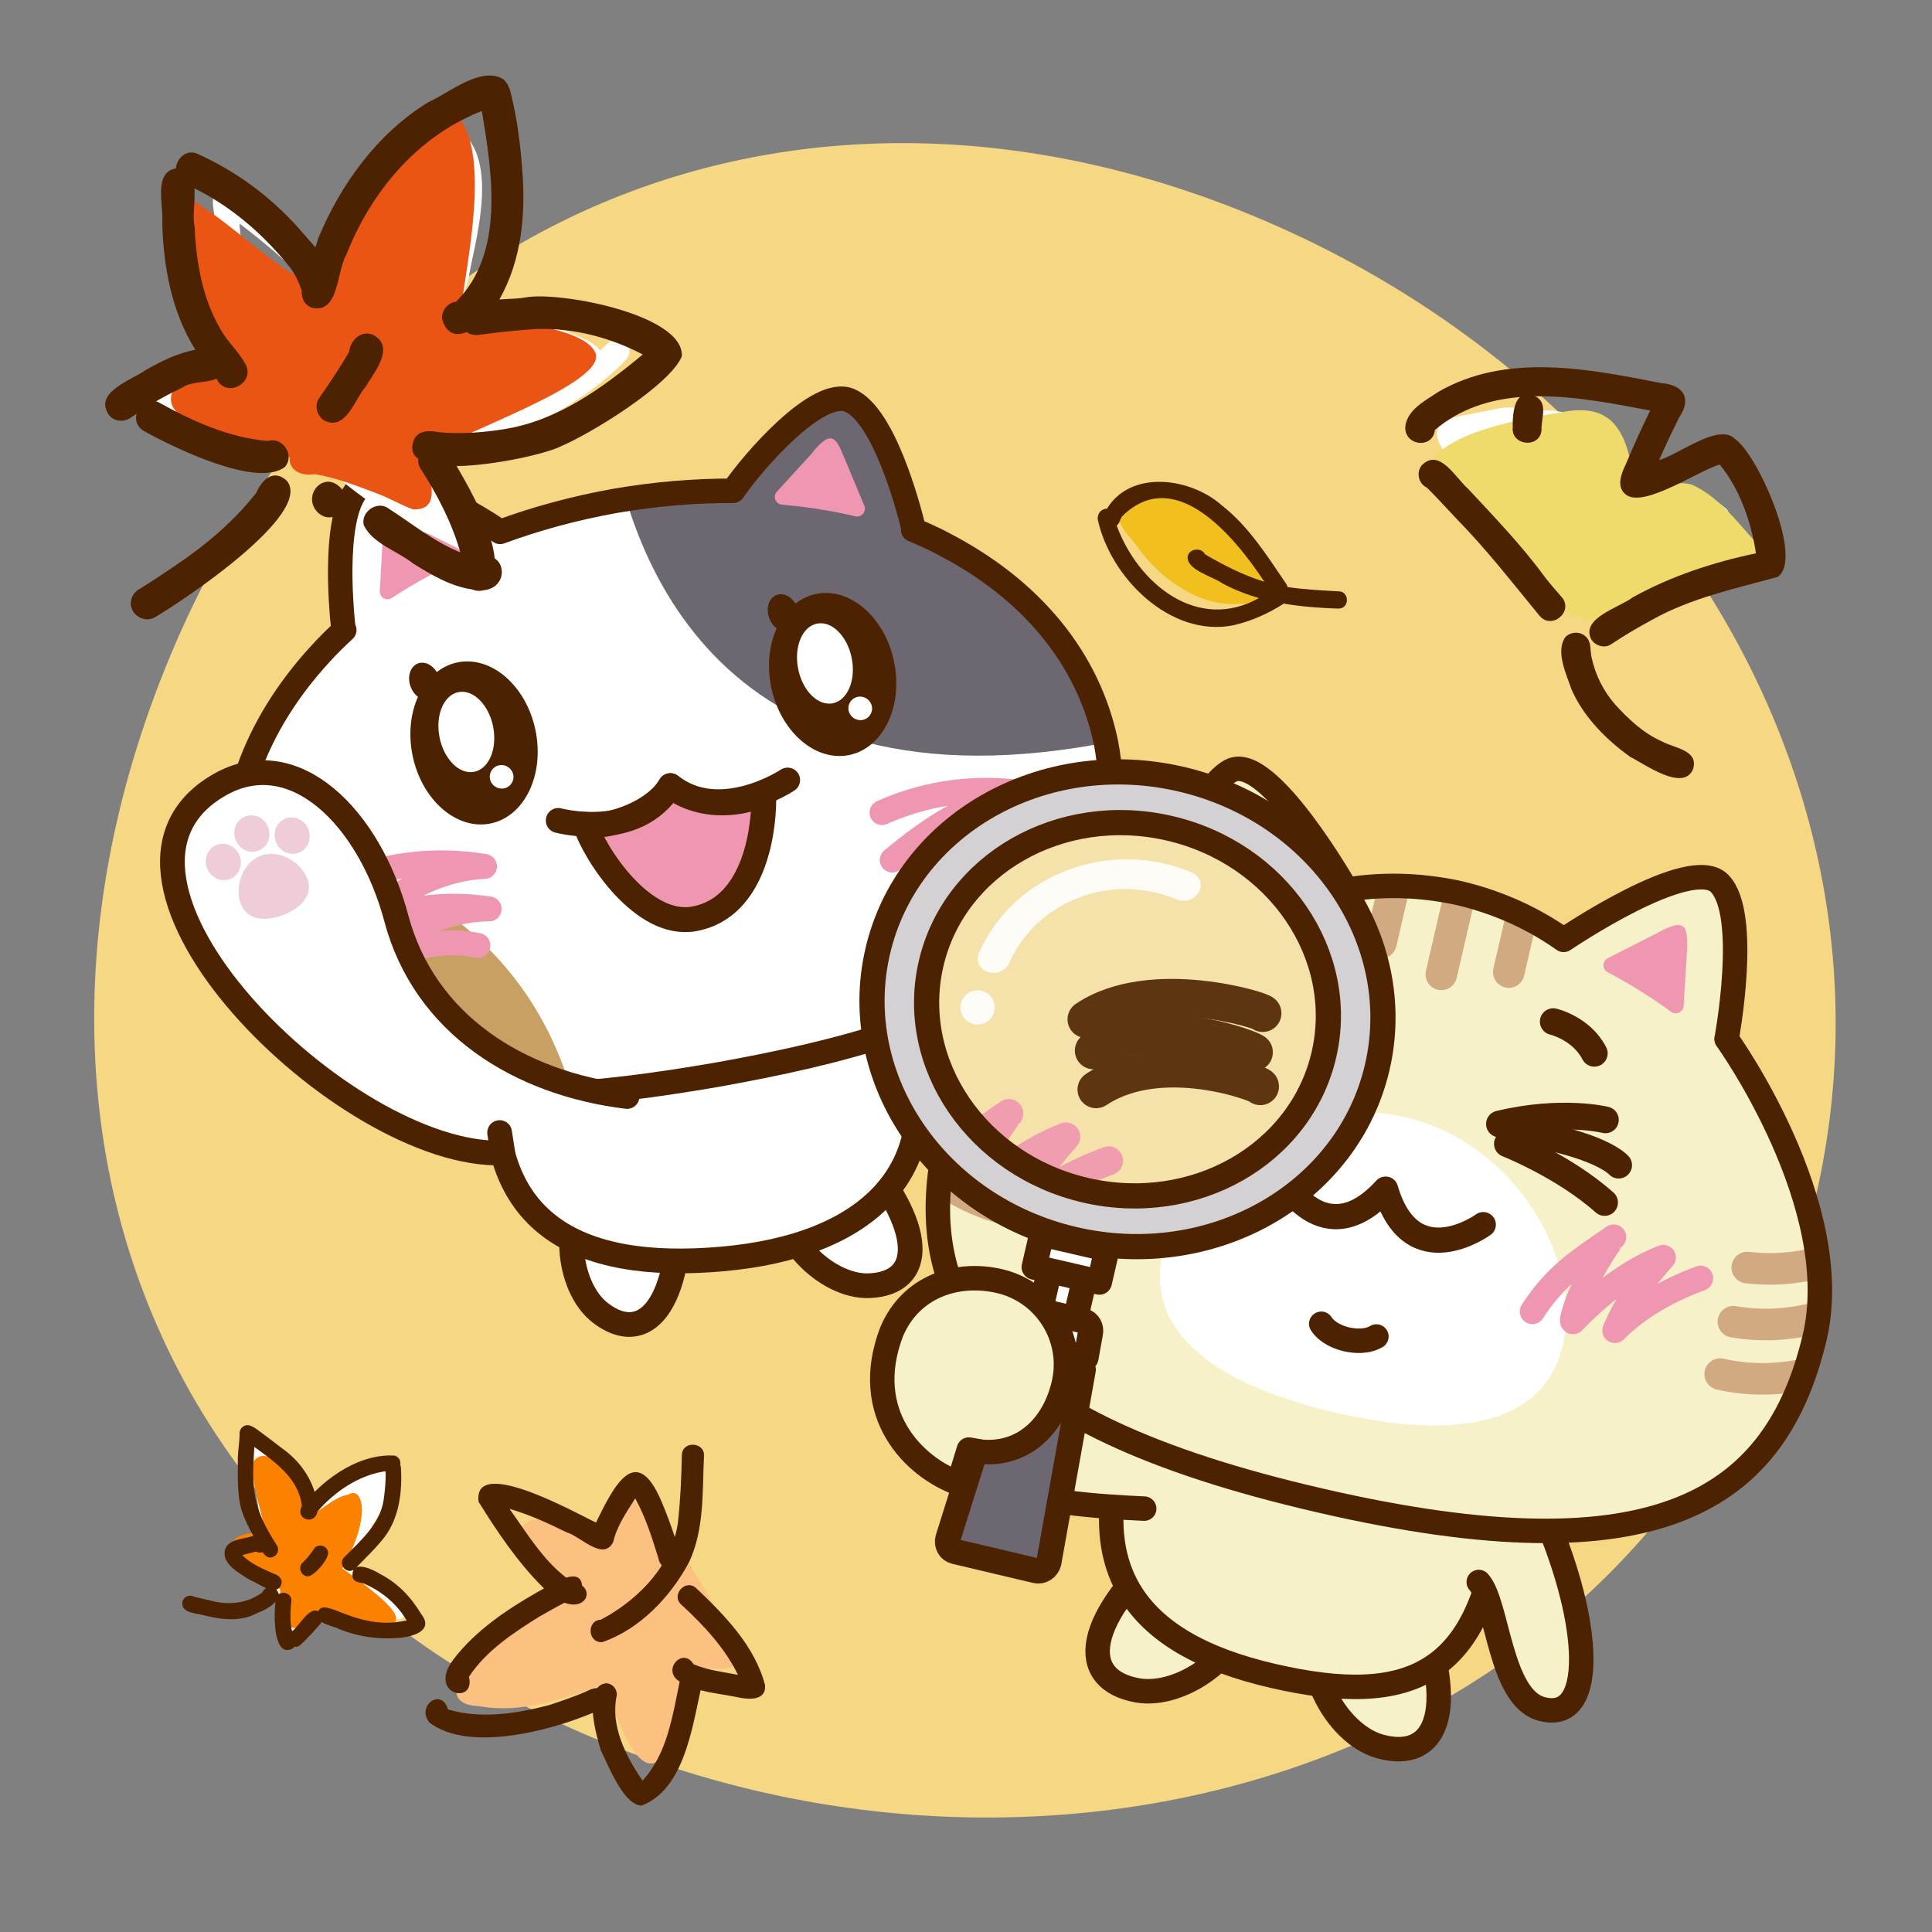
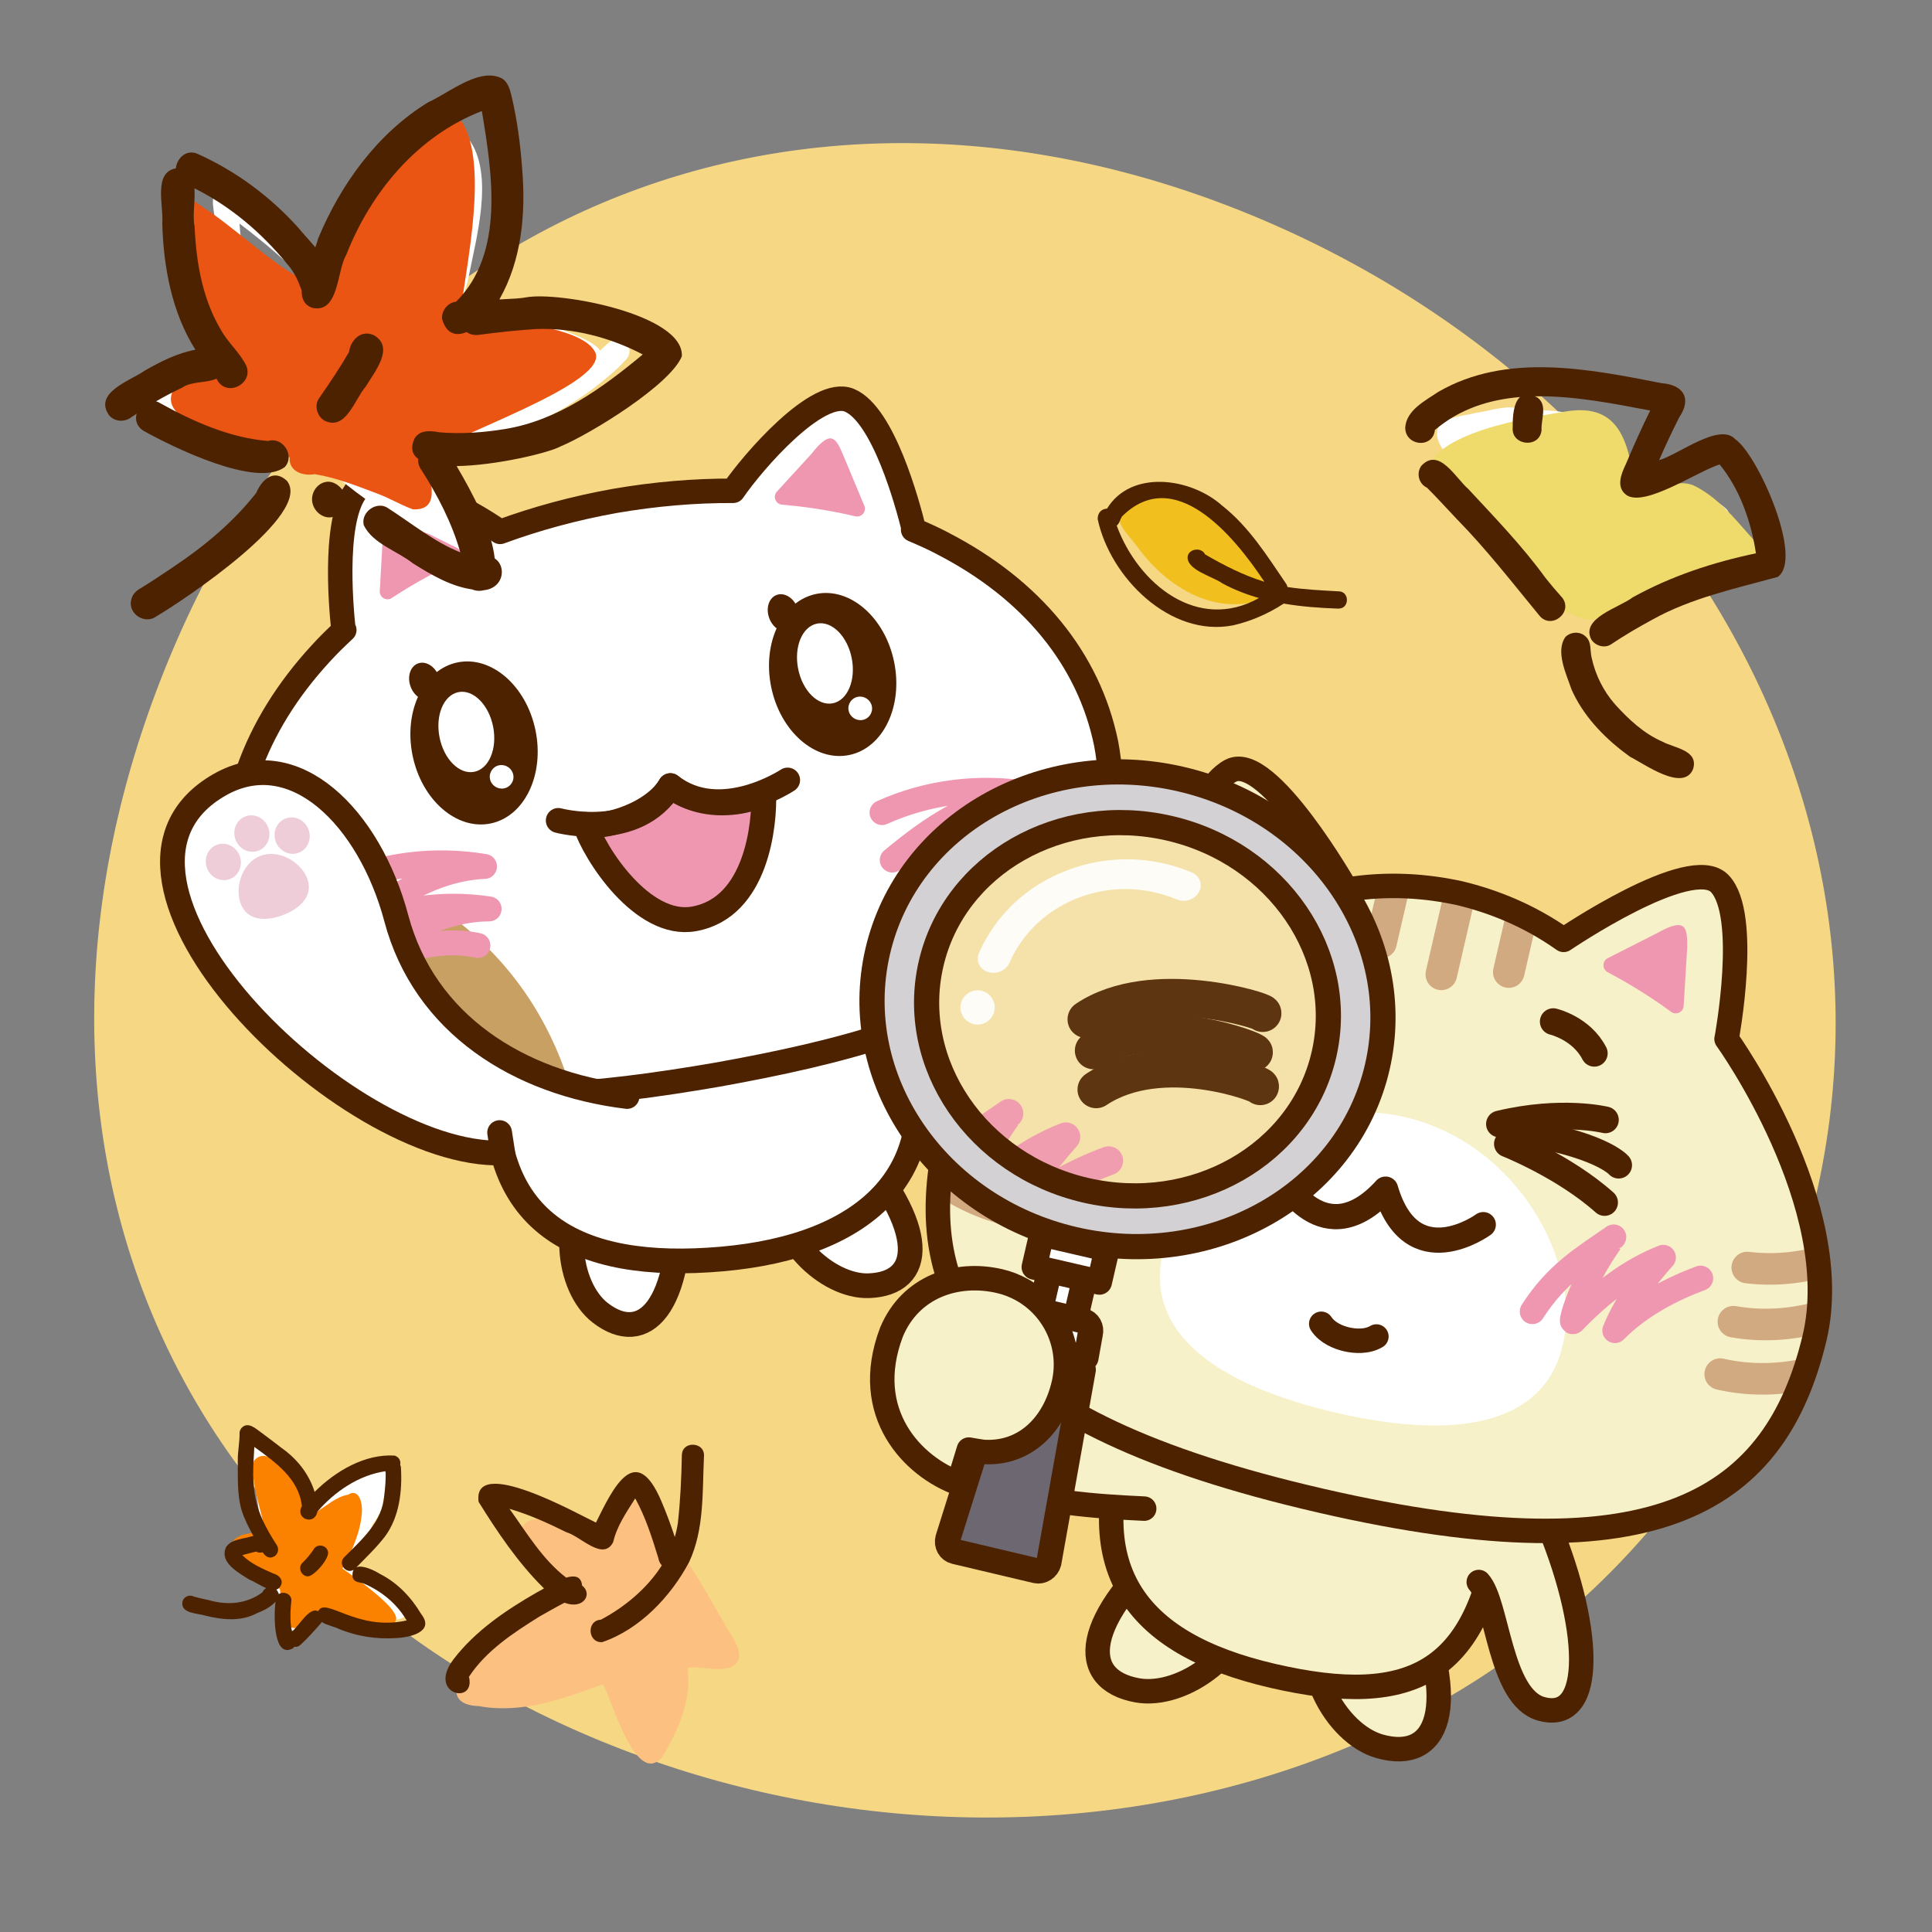
<svg xmlns="http://www.w3.org/2000/svg" id="layout" width="372" height="372" viewBox="0 0 372 372">
  <rect x="0" y="0" width="372" height="372" fill="#808080" stroke="none" />
  <defs>
    <style>
      .cls-1, .cls-2, .cls-3, .cls-4, .cls-5, .cls-6, .cls-7, .cls-8, .cls-9, .cls-10, .cls-11 {
        fill: none;
      }

      .cls-2 {
        stroke: #d2aa82;
        stroke-width: 6.08px;
      }

      .cls-2, .cls-12, .cls-4, .cls-5, .cls-6, .cls-7, .cls-8, .cls-9, .cls-10, .cls-13, .cls-14, .cls-15, .cls-16, .cls-17, .cls-11, .cls-18 {
        stroke-linecap: round;
        stroke-linejoin: round;
      }

      .cls-19, .cls-13 {
        fill: #f7f1c9;
      }

      .cls-20, .cls-15 {
        fill: #6c6771;
      }

      .cls-21, .cls-22 {
        fill: #f5e1aa;
      }

      .cls-3, .cls-12, .cls-4, .cls-5, .cls-8, .cls-9, .cls-10, .cls-13, .cls-14, .cls-15, .cls-22, .cls-16, .cls-17, .cls-18 {
        stroke: #4d2200;
      }

      .cls-3, .cls-12, .cls-6, .cls-9, .cls-15, .cls-22, .cls-16 {
        stroke-width: 4.85px;
      }

      .cls-3, .cls-22 {
        stroke-miterlimit: 10;
      }

      .cls-12 {
        fill: #d3d1d4;
      }

      .cls-4, .cls-14, .cls-11 {
        stroke-width: 4.8px;
      }

      .cls-5, .cls-13, .cls-18 {
        stroke-width: 4.71px;
      }

      .cls-23 {
        fill: #c8a063;
      }

      .cls-24 {
        clip-path: url(#clippath-1);
      }

      .cls-25 {
        clip-path: url(#clippath-2);
      }

      .cls-26 {
        fill: #fa8200;
      }

      .cls-27, .cls-16, .cls-17, .cls-18 {
        fill: #fff;
      }

      .cls-6, .cls-7 {
        stroke: #ef96b0;
      }

      .cls-7 {
        stroke-width: 5.56px;
      }

      .cls-28, .cls-14 {
        fill: #ef97b1;
      }

      .cls-8 {
        stroke-width: 5.14px;
      }

      .cls-10 {
        stroke-width: 7.18px;
      }

      .cls-29 {
        opacity: .9;
      }

      .cls-30 {
        fill: #fcc080;
      }

      .cls-31 {
        fill: #f6d784;
      }

      .cls-32 {
        fill: #f1c01e;
      }

      .cls-33 {
        fill: #eecdd9;
      }

      .cls-17 {
        stroke-width: 4.76px;
      }

      .cls-34 {
        fill: #eedb6c;
      }

      .cls-11 {
        stroke: #ef97b1;
      }

      .cls-35 {
        fill: #4d2200;
      }

      .cls-36 {
        fill: #ea5514;
      }

      .cls-37 {
        clip-path: url(#clippath);
      }
    </style>
    <clipPath id="clippath">
      <path class="cls-18" d="M181.61,104.68c-1.86-.98-3.8-1.86-5.79-2.69l.15-.03c-1.25-5.11-5.89-22.11-12.39-24.88-6.1-2.6-18.57,11.78-22.42,17.42-7.38-.03-15.02.61-22.79,1.95-7.76,1.4-15.16,3.41-22.08,5.96-5.54-3.98-22.18-13.23-27.02-8.7-5.16,4.82-3.7,22.39-3.13,27.62l.15-.03c-1.58,1.46-3.11,2.96-4.52,4.51-12.94,14.05-18.78,30.4-16.32,46.93,2.68,16.49,13.6,28.98,30.23,34.65,16.52,5.75,38.98,3.58,62.58-.49,23.57-4.24,44.61-9.75,58.17-20.8,13.69-11.02,19.67-26.49,16.56-42.9-3.34-16.37-14.41-29.74-31.38-38.51Z" />
    </clipPath>
    <clipPath id="clippath-1">
      <path class="cls-13" d="M332.45,200.07s4.47-23.93-1.33-29.95c-5.57-5.78-30.05,10.85-30.05,10.85-6.64-4.71-13.59-7.44-19.95-8.97-6.39-1.41-13.83-2.01-21.86-.69,0,0-15.12-26.6-22.25-22.93-7.13,3.68-14.32,26.33-14.32,26.33,0,0-34.86,18.73-40.51,44.48-6.74,30.71,6.14,54.52,71.82,69.68l.25.06c65.68,15.16,87.69-.59,95.1-31.15,6.21-25.63-16.91-57.74-16.91-57.74Z" />
    </clipPath>
    <clipPath id="clippath-2">
      <ellipse class="cls-22" cx="217.09" cy="194.33" rx="35.77" ry="38.82" transform="translate(-21.09 362.14) rotate(-77)" />
    </clipPath>
  </defs>
  <path class="cls-31" d="M341.16,256.36c-36.57,86.16-141.39,114.57-227.55,78C27.44,297.78-3.28,211.24,33.29,125.08,69.87,38.92,156.75,5.67,242.91,42.24c86.16,36.57,134.82,127.96,98.25,214.12Z" />
  <g>
    <path class="cls-17" d="M164.25,220.1c14.54,16.52,13.73,27.05,3.08,27.46-8.01.31-18.6-9.31-17.41-20.59" />
    <path class="cls-17" d="M130.86,229.75c.52,22-6.87,29.54-15.29,23.02-6.34-4.91-8.26-19.09-.1-26.96" />
    <path class="cls-17" d="M161.51,159.18l-29.95,2.62-29.95,2.62s-4.02,20.11-5.86,41.15c-2.62,29.92,15.22,39.3,43.22,36.85,28-2.45,44.18-17.03,35.47-43.74-6.54-20.08-12.92-39.51-12.92-39.51Z" />
    <path class="cls-17" d="M139.49,206.54l32.81-8.51c14.39-3.72,33.03-32.59,45.02-26.24,14.19,8.91-16.41,41.89-40.55,41.96l-.15-3.64" />
    <g>
      <g>
        <path class="cls-27" d="M181.61,104.68c-1.86-.98-3.8-1.86-5.79-2.69l.15-.03c-1.25-5.11-5.89-22.11-12.39-24.88-6.1-2.6-18.57,11.78-22.42,17.42-7.38-.03-15.02.61-22.79,1.95-7.76,1.4-15.16,3.41-22.08,5.96-5.54-3.98-22.18-13.23-27.02-8.7-5.16,4.82-3.7,22.39-3.13,27.62l.15-.03c-1.58,1.46-3.11,2.96-4.52,4.51-12.94,14.05-18.78,30.4-16.32,46.93,2.68,16.49,13.6,28.98,30.23,34.65,16.52,5.75,38.98,3.58,62.58-.49,23.57-4.24,44.61-9.75,58.17-20.8,13.69-11.02,19.67-26.49,16.56-42.9-3.34-16.37-14.41-29.74-31.38-38.51Z" />
        <g class="cls-37">
          <g>
-             <path class="cls-20" d="M222.64,140.89c0-2.68-.27-5.43-.8-8.23-3.54-17.23-15.82-32.49-34.4-41.61-2.87-1.43-5.9-2.72-9.06-3.85-1.32-5.38-6.3-23.85-13.14-26.77-6.43-2.74-19.13,14.85-23.18,20.78-7.77-.03-15.82.64-24,2.05-.15.03-.29.06-.44.08,3.72,23.68,21.35,78.31,105.02,57.54Z" />
+             <path class="cls-20" d="M222.64,140.89Z" />
            <path class="cls-23" d="M37.97,158.46c-.03,2.9.16,5.78.59,8.64,2.96,18.27,15.25,30.73,34.44,36.88,10.48,3.43,23.17,5.59,37.02,6.06-6.53-22.38-25.07-45.36-72.04-51.57Z" />
          </g>
        </g>
        <path class="cls-5" d="M181.61,104.68c-1.86-.98-3.8-1.86-5.79-2.69l.15-.03c-1.25-5.11-5.89-22.11-12.39-24.88-6.1-2.6-18.57,11.78-22.42,17.42-7.38-.03-15.02.61-22.79,1.95-7.76,1.4-15.16,3.41-22.08,5.96-5.54-3.98-22.18-13.23-27.02-8.7-5.16,4.82-3.7,22.39-3.13,27.62l.15-.03c-1.58,1.46-3.11,2.96-4.52,4.51-12.94,14.05-18.78,30.4-16.32,46.93,2.68,16.49,13.6,28.98,30.23,34.65,16.52,5.75,38.98,3.58,62.58-.49,23.57-4.24,44.61-9.75,58.17-20.8,13.69-11.02,19.67-26.49,16.56-42.9-3.34-16.37-14.41-29.74-31.38-38.51Z" />
      </g>
      <path class="cls-28" d="M75.46,115.14c-1,.66-2.33-.04-2.34-1.24l.57-10.17c.17-3.76.56-5.72,5.69-2.5l8.68,4.3c1.06.61.99,2.16-.12,2.67-2.85,1.32-7.6,3.7-12.49,6.93Z" />
      <path class="cls-28" d="M164.67,99.41c1.17.28,2.18-.84,1.78-1.97l-4.1-9.82c-1.44-3.48-2.44-4.95-6.16-.17l-6.64,7.25c-.79.93-.19,2.37,1.02,2.47,3.13.27,8.41.88,14.1,2.24Z" />
      <g>
        <ellipse class="cls-35" cx="160.33" cy="129.87" rx="12.08" ry="15.83" transform="translate(-22.91 35.02) rotate(-11.64)" />
        <ellipse class="cls-35" cx="150.82" cy="118.04" rx="2.89" ry="3.7" transform="translate(-31.79 60.31) rotate(-20.51)" />
        <ellipse class="cls-27" cx="158.83" cy="127.75" rx="5.26" ry="7.82" transform="translate(-21.7 33.12) rotate(-11.15)" />
        <path class="cls-27" d="M167.88,136.01c.23,1.23-.59,2.41-1.83,2.62-1.24.21-2.43-.62-2.66-1.85-.23-1.23.59-2.41,1.83-2.62s2.43.62,2.66,1.85Z" />
      </g>
      <g>
        <ellipse class="cls-35" cx="91.28" cy="143.05" rx="12.08" ry="15.83" transform="translate(-26.99 21.36) rotate(-11.64)" />
        <ellipse class="cls-35" cx="81.77" cy="131.22" rx="2.89" ry="3.7" transform="translate(-40.79 36.96) rotate(-20.51)" />
        <ellipse class="cls-27" cx="89.78" cy="140.94" rx="5.26" ry="7.82" transform="translate(-25.55 20.02) rotate(-11.15)" />
        <path class="cls-27" d="M98.83,149.19c.23,1.23-.59,2.41-1.83,2.62s-2.43-.62-2.66-1.85.59-2.41,1.83-2.62c1.24-.21,2.43.62,2.66,1.85Z" />
      </g>
      <path class="cls-14" d="M139.02,154.59c-4.93,0-8.44-1.98-9.94-3.31-.95,1.77-3.66,4.46-8.26,6.22-5.38,2.07-8.14,1.25-8.14,1.25,1.79,5.6,11.04,19.93,20.92,18.18,12.16-2.14,13.67-18.37,13.44-24.24,0,0-2.75,1.89-8.02,1.9Z" />
      <path class="cls-4" d="M151.65,150.2s-12.95,8.64-22.57,1.08h0c-6.54,10.76-21.58,6.7-21.58,6.7" />
      <path class="cls-11" d="M64.87,170.43c8.85-3.98,18.7-5.22,28.42-3.6-10.45.45-19.31,6.81-26.45,12.74,8.25-4.4,17.79-6.02,27.34-4.56-10.09.05-19.14,5.93-26,11.68,7.61-3.34,15.93-6.39,23.84-4.64" />
      <path class="cls-11" d="M169.83,156.46c8.85-3.98,18.7-5.22,28.42-3.6-10.45.45-19.31,6.81-26.45,12.74,8.25-4.4,17.79-6.02,27.34-4.56-10.09.05-19.14,5.93-26,11.68,7.61-3.34,15.93-6.39,23.84-4.64" />
    </g>
    <path class="cls-17" d="M120.74,211.13c-20.87-2.55-39.01-13.94-44.43-34.31-5.17-19.45-19.71-33.88-34.02-25.72-30.8,17.58,24.09,71.96,54.52,70.9l-.61-3.93" />
    <g>
      <path class="cls-33" d="M46.36,174.04c-1.21-3.15.25-7.9,3.79-9.25,3.53-1.36,7.8,1.2,9,4.34,1.21,3.15-1.1,5.7-4.63,7.05s-6.95,1-8.16-2.14Z" />
      <ellipse class="cls-33" cx="48.5" cy="160.5" rx="3.36" ry="3.53" transform="translate(-54.3 28.04) rotate(-21)" />
      <ellipse class="cls-33" cx="56.25" cy="160.89" rx="3.36" ry="3.53" transform="translate(-53.92 30.85) rotate(-21)" />
      <ellipse class="cls-33" cx="43" cy="165.97" rx="3.36" ry="3.53" transform="translate(-56.62 26.43) rotate(-21)" />
    </g>
  </g>
  <g>
    <path class="cls-27" d="M107.09,62.96c3.22,1.7,12.03,3.54,8.05,8.58-2.06,2.21-5.04,3.5-7.66,4.85-8.91,4.32-18.61,6.54-28,9.5-1.92.5-3.87,2.32-5.38,0-.64-1.11-.23-2.53.86-3.18,11.65-4.69,24.69-6.35,35.38-13.2-1.67-.82-3.36-1.59-5.09-2.26-2.8-1.26-1-5.43,1.84-4.3Z" />
    <path class="cls-27" d="M87.18,30.57c-5.47,6.7-11.18,13.18-17.31,19.3-2.65,2.45-6.25,10.23-10.14,5.32-4.05-4.56-8.78-8.45-13.62-12.15.6,8.42,3.63,20.4-.67,27.97,7.95-1.51,15.43-4.64,22.96-7.5,5.21-2.18,10.87-3.68,15.56-6.9,2.37-3.59,2.46-8.34,3.34-12.48.59-4.45,1.7-9.27-.12-13.57ZM90.24,26.76c5.07,6.8,1.38,19.29-.11,27.08-.57,2.22-1.29,4.51-2.97,6.15-3.56,2.94-8.14,4.27-12.34,6.04-7.06,2.67-14.05,5.6-21.28,7.79,4.45.49,23.05.8,24.06,5.38,1.06,2.79-2.93,4.55-4.26,1.89-9.54-2.43-19.48-2.73-29.28-2.83-2.8-.26-6.78.84-8.77-1.62-.32.11-.63.22-.95.33,3.75,1.36,7.52,2.75,11.39,3.74,4.26.98,8.68.11,12.94.93,2.01.64,3.54,2.25,5.21,3.46,5.98,4.53,11.58,9.89,18.61,12.74-5.18-9.41-6.49-10.7,4.5-14.52-1.83.3-4.23.63-4.61-1.8-.16-1.26.77-2.45,2.03-2.61,6.81-.85,13.95-1.07,20.25-4.05,3.77-1.94,7.7-4.66,10.83-7.29,1.42-1.3,3.1-3.45,5.05-1.62.8.81.91,2.17.18,3.07-1.82,2.11-4.05,3.86-6.22,5.59-9.27,7.02-20.31,10.83-30.97,15.15,1.37,3.55,3.97,6.58,5.22,10.14-.71,8.42-15.48-1.51-18.67-4.03-4.35-3.08-8.24-6.84-12.69-9.76-2.66-.41-5.39-.05-8.07-.28-4.93-.17-9.49-2.05-14.1-3.59-2.5-1.04-5.35-1.63-7.54-3.26-2.86-3.6,2.67-5.72,5.43-6.52,10.07-3.05,9.97-4.53,9.78-14.67-.34-4.95-.92-9.88-1.47-14.82-.02-2.11-1.15-4.67.34-6.46.95-.94,2.45-.92,3.49-.15,5.91,4.8,12.12,9.31,17.25,14.99,4-5.11,8.81-9.5,13.15-14.31,2.42-2.81,4.71-5.72,7.13-8.53,1.86-2.59,4.8-4.8,7.45-1.76Z" />
    <path class="cls-36" d="M32.06,43.8c-1.64-4.67,2.47-7.38,6.3-4.39,7.11,4.51,13.04,10.78,20.48,14.77,4.24-4.72,24.38-35.92,30.22-30.59,4.91,8.42.86,26.61-.34,36.28,6.05,2.02,22.97,2.55,25.82,7.83,3.34,6-27.99,16.26-32.52,20.11.26,3.44,3.54,10.55-2.53,10.26-2.58-.94-4.54-2.22-7.08-3.12-3.86-1.45-7.73-3-11.82-3.65-2.25.39-5.01-.48-4.82-3.24-8.98-3.86-35.67-7.25-15.5-18.78-2.94-8.43-5.86-16.87-8.21-25.48Z" />
    <path class="cls-35" d="M25.49,80.21c.27-.19.54-.36.81-.55-.31,1.15,0,2.45,1.3,3.27,5.5,3.08,21.87,11.16,27.25,6.98,2-2.22-.45-5.89-3.24-5-7.3-.6-14.35-3.71-20.69-7.24-.29-.19-.58-.32-.87-.4,1.63-.94,3.3-1.82,5.01-2.62,1.84-1.29,4.69-.85,6.62-1.74.1.16.19.33.28.5,2.03,3.01,6.81.37,5.48-2.95-1.22-2.54-3.52-4.44-4.89-6.92-3.58-6-4.78-13.06-5.08-19.95-.44-1.88.15-4.89-.03-7.33,6.89,3.43,12.88,8.5,17.8,14.51,1.41,1.54,2.17,3.28,2.85,5.17,0,0,0,0,0,.01-.04,1.53.47,2.77,2.05,3.33,5.18,1.09,4.66-7.09,6.55-10.25,4.76-12.12,13.75-22.87,26.09-27.65,1.98,11.93,4.45,27.33-4.96,36.71-1.59.17-2.85,1.71-2.7,3.32.83,2.97,2.73,3.35,4.74,2.53.05.04.09.08.15.11.78.49,1.66.53,2.54.38,3.51-.47,7.09-.85,10.68-1.08,7.12-.24,14.24,1.61,20.53,4.9-7.8,6.48-16.37,12.73-26.61,14.37-4.07.66-8.33.98-12.54.62-1.7-.32-3.75-.52-4.8,1.2-.82,1.83-.44,3.09.73,3.93-.08.66.07,1.37.57,2.07,3.15,4.93,5.92,10.26,7.52,15.91-5-1.99-9.39-5.6-13.88-8.48-.6-.43-1.27-.56-1.93-.48-1.7.21-3.24,1.91-2.77,3.75,1.75,3.57,6.43,4.93,9.47,7.34,3.51,2.19,7.23,4.41,11.39,5.01.69.29,1.48.36,2.21.16,2.48-.24,3.6-2.05,3.5-3.71-.06-.97-.52-1.88-1.36-2.41-.69-5.93-4.27-12.55-7.34-17.79,7.59-.11,17.8-2.56,20-3.78,5.78-2.4,21.17-11.87,23.37-17.37.41-8.09-23.66-12.5-29.98-11.34-1.08.21-2.49.27-3.97.34-.39.02-.79.04-1.19.07,4.3-7.57,5.1-16.5,4.4-25.04-.35-4.75-.95-9.49-2.06-14.13-.29-1.22-.6-2.41-1.61-3.25-1.06-.64-2.24-.8-3.47-.65-3.73.46-7.98,3.77-10.96,5.1-9.77,5.98-16.89,15.82-21.22,26.3-.1.46-.29,1.02-.52,1.63-1.11-1.34-2.32-2.6-3.3-3.8-5.4-5.98-11.86-10.79-19.2-14.12-.6-.3-1.17-.39-1.68-.32-1.47.19-2.55,1.59-2.68,3.04-4.4.78-2.3,7.24-2.61,10.53.23,8.42,1.83,17.2,6.38,24.39-3.45.65-6.67,2.25-9.71,4-2.79,1.97-10.06,4.26-6.86,8.68,1.14,1.29,3.19,1.3,4.44.15Z" />
    <path class="cls-35" d="M62.84,92.78c-2.3.29-3.9,3.49-1.74,5.81,3.27,3.19,7.6-1.74,4.36-4.8-.87-.84-1.79-1.12-2.62-1.02Z" />
    <path class="cls-35" d="M55.25,92.59c-.89-.84-1.75-1.12-2.53-1.02-1.48.18-2.7,1.7-3.39,3.34-4.43,5.65-10.02,10.29-15.97,14.26-2.06,1.39-4.14,2.79-6.27,4.09-.89.49-1.64,1.2-1.85,2.34-.56,2.64,2.67,4.68,4.83,3.1,5.13-3.01,30.28-19.73,25.18-26.11Z" />
    <path class="cls-35" d="M70.39,74.49c1.62-2.77,5.73-7.55,1.6-9.95-.6-.28-1.17-.36-1.71-.3-1.63.2-2.86,1.8-3.07,3.53-1.77,3.06-3.75,6-5.77,8.9-.97,1.39-.42,3.41.96,4.28,4.17,2.15,5.87-4.02,7.98-6.47Z" />
  </g>
  <g>
    <path class="cls-32" d="M238.04,100.6c2.57,2.27,5,4.86,6.3,8.09.4,1.25,1.56,2.76.74,4.03.94,1.79-1.15,2.71-2.61,2.91-9.07,2.72-17.73-2.75-23.09-9.8-1.37-2.18-4.2-4.24-4-6.99,1.56-2.41,5.3-3.05,7.97-3.58,5.5-.92,10.83,1.46,14.67,5.33Z" />
    <path class="cls-1" d="M232.03,106.73c3.62,2.12,7.41,4.05,11.42,5.28-5.98-9.08-17.38-22.6-27.44-12.55-.33.56-.46,1.33-.99,1.73,4.13,11.26,15.62,20.55,27.39,13.95-2.45-.7-4.83-1.62-7.11-2.86-1.81-1.32-7.01-2.58-6.62-5.22.36-1.49,2.7-1.71,3.34-.33Z" />
    <path class="cls-35" d="M257.72,117.18c.26,0,.49-.04.68-.12,1.44-.59,1.24-3.19-.65-3.2-3.34-.19-6.5-.33-9.85-.83-.03-.19-.1-.38-.22-.57-3.66-5.38-7.21-11.07-12.39-15.13-6.04-5.38-17.53-6.95-22.14.61-.9.01-1.83.66-1.79,2.04,2.38,11.17,13.94,22.82,26.09,20.42,1.56-.36,3.09-.85,4.57-1.46,1.8-.74,3.54-1.66,5.16-2.72,3.47.6,7.02.85,10.55.97ZM235.3,112.29c2.28,1.24,4.66,2.16,7.11,2.86-11.77,6.61-23.26-2.68-27.39-13.95.53-.4.65-1.17.99-1.73,10.06-10.05,21.46,3.48,27.44,12.55-4.01-1.24-7.8-3.17-11.42-5.28-.65-1.38-2.98-1.16-3.34.33-.39,2.64,4.8,3.91,6.62,5.22Z" />
  </g>
  <g>
    <path class="cls-27" d="M331.29,104.64c-2.77,4.67-14.97,5.7-20.1,5.71-4.02.13-7.81-1.5-10.66-4.3-3.37-3-6.73-6.02-10.25-8.85-3.27-3.13-15.39-9.88-13.36-14.83,1.48-2.28,4.87-2.21,7.26-2.88,3.04-.36,6.57-1.94,9.44-.36,5.86-.56,12.2.57,16.91,4.26,1.59,1.17,2.26,3.02,2.98,4.77.68,1.06,1.69,1.89,2.75,2.57,5.21,2.79,11.86,3.25,16.27,7.39,1.49,2.03-.21,4.64-1.23,6.51Z" />
    <path class="cls-34" d="M336.93,103.14c4.01,4.02-.11,7.12-4.12,8.36-8.93,2.88-17.87,8.16-27.44,7.78-11.77-3.17-19.53-16.66-26.29-25.93-1.58,1.18-4.17.06-4.35-1.92.37-8.13,20.1-11.1,26.69-12.19,11.03-1.9,12.28,6.91,13.51,15.47,3.78.26,7.43-2.7,11.09-1.28,4.45,2.11,7.73,6.08,10.92,9.72Z" />
    <path class="cls-35" d="M270.57,82.33c0,.51.11.96.29,1.34,1.12,2.29,5.09,2.26,5.42-.87,4.8-4.08,10.45-5.85,16.4-6.35-1.26,1.11-1.44,3.82-1.41,5.79-.06.58.03,1.09.23,1.51,1.05,2.16,5.04,2.1,5.32-.92-.13-2.07,1.21-4.83-.8-6.29-.17-.09-.32-.16-.48-.23,7.44-.14,15.2,1.41,22.2,2.74-1.68,3.38-3.21,6.82-4.68,10.3-.91,1.9-1.98,4.51.15,6,3.59,2.33,13.72-4.66,17.9-5.92,3.9,4.77,6.08,11.07,6.99,17.11-8.25,1.73-16.36,4.39-23.75,8.49-2.49,1.94-10.04,3.96-7.97,8.06.74,1.25,2.57,1.82,3.83.97,2.56-1.72,5.22-3.27,7.93-4.74,7.38-4.14,16.04-6.02,24.14-8.23,5.09-3.49-3.86-23.57-8.13-26.49-3.05-3.36-10.9,2.93-14.7,4,1.21-2.78,2.51-5.53,3.88-8.24,2.46-3.64.81-6.26-3.39-6.58-14.1-2.76-29.86-5.94-43.01,1.68-2.5,1.7-6.13,3.48-6.36,6.87Z" />
    <path class="cls-35" d="M300.75,115.03c-1.11-1.26-2.21-2.53-3.24-3.85-4.44-6.09-9.68-11.52-14.8-17.03-2.4-2.05-5.61-8.14-9.04-4.46-.63.89-.67,2.02-.23,2.92.27.55.71,1.01,1.31,1.28,1.97,1.95,3.81,4.02,5.72,6.02,5.73,5.84,10.72,12.28,15.91,18.59,2.29,2.87,6.64-.62,4.39-3.46Z" />
    <path class="cls-35" d="M305.32,122.57c-1.07-1.06-2.9-.95-3.92.1-1.95,2.8.22,7.19,1.2,10.11.12.26.23.51.36.77,2.41,4.95,6.47,8.97,10.89,12.16,2.77,1.38,10.23,6.83,12.13,2.42,1.19-3.7-3.62-4.08-5.93-5.35-3.59-1.57-6.49-4.3-9.09-7.17-2.24-2.56-3.78-5.67-4.5-8.99-.34-1.37.04-3.01-1.14-4.05Z" />
  </g>
  <g>
    <path class="cls-30" d="M100.21,296.27c-.32-7.3,10.11-1.93,13.86-1.13,7.47-10.85,10.67-5.66,16.35,2.81,3.45,4.59,6.12,9.69,9.05,14.61,1.01,2.1,2.94,4.06,2.84,6.52-.85,3.88-7.05,1.53-9.94,2.06.88,6.07-1.72,11.81-4.7,16.94-5.05,6.56-9.81-10.58-11.55-13.8-7.66,2.83-15.63,5.74-23.91,4.23-8.61-.3-2.3-8.63.94-11.79,4.81-4.9,10.79-8.6,16.84-11.79-3.33-2.68-7.73-4.77-9.77-8.65Z" />
-     <path class="cls-35" d="M134.88,325.44c2.3.61,4.75.86,7.04,1.34,2.07.48,5.64.8,5.39-2.3-1.96-7.55-7.79-13.49-13.31-18.73-2.08-1.82-4.89,1.46-2.79,3.24,4.25,3.93,8.33,8.25,10.88,13.49-2.86-.56-5.85-.87-8.55-2.04-2.04-3.33-5.98.92-2.98,3.14.1.07.21.13.31.19-1.37,6.62-2.41,13.97-7.16,19.09-3.23-4.77-6.25-10.59-4.94-16.48.05-1.17-.81-2.2-2-2.28-.8.08-1.38.42-1.79.94-.71,0-1.48.28-2.1.65-2.16.94-4.63,1.79-7.13,2.62-6.25,1.64-13.21,2.73-19.5.83-1.24-4.29-6.2-.66-3.55,2.54,7.38,5.64,22.69,1.79,31.45-1.88.22,2.79,1.11,5.85,1.56,7.29,1.47,2.85,4.33,10.48,7.83,10.57,7.98-3.02,9.67-14.47,11.36-22.24Z" />
    <path class="cls-35" d="M90.31,322.84c3.28-5,8.52-8.43,13.54-11.57,1.58-.89,3.19-1.82,4.84-2.67,3.72,1.41,5.46-1.74,3.39-3.31-.01-.12-.03-.24-.05-.35-.31-1.5-1.54-1.62-3.01-1.17-4.56-3.49-7.6-8.63-10.92-13.25,3.8,1.11,7.42,2.75,10.96,4.51,2.63.7,7.06,5.68,9,1.91.72-3.11,2.56-5.77,4.25-8.42,2.01,3.61,3.25,7.61,4.47,11.54.07.51.31.98.65,1.35-2.83,4.45-7.17,8.04-11.74,10.46-2.81.14-2.53,4.5.26,4.32,7.21-2.45,13.19-8.75,16.73-15.4,2.97-6.34,2.54-13.58,2.87-20.41.02-.23,0-.45-.04-.64-.44-2.14-4.11-2.15-4.22.36-.08,4.36-.28,8.74-.76,13.07-.13.95-.34,1.87-.6,2.78-.76-2.33-1.62-4.63-2.58-6.89-4.96-11.64-9.3-2.6-12.6,4.11-3.5-1.65-23.8-13.1-22.6-4,3.6,5.79,7.5,11.6,12.35,16.43.08.09.16.16.25.24-.49.28-.93.54-1.27.71-5.98,3.42-11.92,7.42-16.15,12.93-3.25,4.25-.71,6.7,1.29,6.54,1.18-.09,2.18-1.1,1.67-3.19Z" />
  </g>
  <g>
    <path class="cls-27" d="M57.17,314.39c-.36-.04-.7-.27-.97-.51-.34-.3-.55-.72-.73-1.13-.26-.6-.38-1.27-.49-1.91-.07-.37-.13-.74-.16-.97-.09-.5-.19-1-.32-1.49-.07-.21-.14-.41-.23-.61-.09-.19-.19-.38-.3-.57-.15-.24-.31-.46-.48-.68-.25-.3-.52-.6-.79-.88-.49-.45-.99-.9-1.51-1.31-.56-.44-1.13-.87-1.68-1.33-.53-.45-1.05-.9-1.57-1.37-.29-.26-.57-.52-.86-.78-.32-.28-.68-.55-.88-.94-.28-.54-.09-1.27.47-1.56.16-.08.32-.16.5-.17.14-.01.28-.01.43,0,.17,0,.34.02.51.02.4,0,.81,0,1.21-.01.65-.03,1.3-.06,1.95-.15-.01-.16-.03-.31-.05-.47-.19-1-.48-1.99-.72-2.98-.22-.9-.4-1.82-.53-2.74-.26-1.87-.51-3.75-.82-5.62-.2-1.12-.42-2.23-.66-3.34-.13-.59-.25-1.18-.37-1.78-.06-.3-.13-.6-.17-.91-.03-.2-.04-.42,0-.62.02-.1.05-.21.09-.3.15-.32.38-.56.7-.71.6-.28,1.24-.17,1.86,0,.63.19,1.28.5,1.82.88.54.39,1.07.79,1.58,1.22.95.81,1.82,1.71,2.59,2.7.68.88,1.3,1.79,1.91,2.72.58.86,1.16,1.71,1.8,2.52.14.17.27.34.42.5.33-.18.65-.38.97-.58.41-.25.82-.51,1.23-.76.85-.54,1.67-1.14,2.54-1.66.88-.53,1.81-1,2.66-1.4.08-.04.16-.08.17-.08.47-.22.95-.44,1.43-.65.36-.16.72-.27,1.11-.33.02,0,.05,0,.07,0,.11-.46.5-.82.99-.89.5-.06.99-.13,1.49-.15.48-.03.94.09,1.23.5.4.57.2,1.29,0,1.89-.1.33-.22.65-.34.97.37.19.65.56.62,1.05.03.59-.67,1.08-.95,1.42-.07.08-.13.15-.18.19,0,.28-.02.55-.04.83-.05.49-.19.94-.37,1.39-.21.52-.51,1.01-.8,1.49-.11.18-.22.36-.34.54-.13.19-.26.38-.44.53-.29.74-.6,1.47-.95,2.19-.24.5-.53.97-.8,1.45-.24.43-.52.85-.8,1.25-.59.82-1.25,1.59-1.85,2.41,0,0,0,.01-.01.02.04.04.07.08.11.12.26.25.54.48.83.7.14.08.27.19.4.29.79.55,1.58,1.09,2.38,1.62.87.58,1.71,1.2,2.54,1.83.79.6,1.56,1.22,2.27,1.91.69.67,1.34,1.39,1.95,2.14.27.35.5.72.42,1.18-.11.65-.63,1.03-1.23,1.19-.81.23-1.68.3-2.51.31-.63,0-1.26.02-1.88-.02-.67-.05-1.34-.1-2.01-.17-2.41-.25-4.75-.91-7.1-1.48-.1-.02-.2-.05-.24-.06-.45-.11-.9-.22-1.36-.28,0,0-.01.01-.02.02-.53.6-.99,1.28-1.47,1.93-.46.6-.95,1.16-1.47,1.71-.22.23-.51.48-.82.58-.13.04-.27.1-.41.11-.2.02-.38.01-.57-.01Z" />
    <path class="cls-26" d="M59.87,311.25c-.88,1.33-2.63,2.92-4.25,1.9-1.95-1.68-1.36-4.77-1.71-7.1-.14-.23-.58-.59-.67-.69-1.67-1.69-9.99-5.94-8.56-8.39,1.34-1.99,4.27-1.66,6.36-2.26-.6-3.27-3.1-10.62-2.13-13.46,3.63-4.29,9.79,7.6,11.78,9.99,2.04-1.13,4.01-3.07,6.31-3.43,2.19-1.4,2.84,1.8,2.68,3.42-.27,3.83-1.93,7.45-3.75,10.78,18.17,12.75,10.05,12.25-6.05,9.24Z" />
    <path class="cls-1" d="M52.89,299.61c-1.05.63-1.76.06-2.32-.76-.41.13-.85.11-1.24-.13-.75.16-1.5.37-2.23.57-.15.04-.3.08-.44.12,1.67,1.68,3.87,2.6,6,3.54.96.27,1.88,1.08,1.49,2.18-.22.52-.54.79-.93.91.23.24.39.56.4.93.9-.73,2.62-.13,2.49,1.28-.08.76-.13,1.53-.17,2.3-.02,1.2.02,2.41.28,3.58,1.49-1.25,3.36-4.8,5.07-3.92,1.29-2.91,7.43,3.95,17.02,1.77-1.9-3.25-4.84-5.65-8.26-7.11-.79-.28-1.87-.15-2.14-1.21-.08-.64,0-1.1.18-1.43-1.14.7-2.43-.46-2.24-1.6.05-.31.21-.61.5-.88,3.36-3.39,7.29-6.75,7.65-11.87.17-1.42.29-2.84.27-4.27-.03-.12-.05-.24-.06-.36-5.14.76-9.74,3.91-13.09,7.77-.52,2.79-4.38,1.41-2.98-1.05-.6-5.35-5.18-8.49-9.15-11.39-.56,8.28-.25,11.87,4.33,18.88.45.7.27,1.66-.42,2.13ZM63.12,298.66c.54,1.24-2.53,4.72-3.74,4.86-.99.1-1.72-.92-1.57-1.82.04-.26.16-.51.36-.72.89-.87,1.7-1.81,2.35-2.86.72-.89,2.29-.58,2.59.54Z" />
    <path class="cls-35" d="M48.53,295.79c-1.66.57-3.91.49-4.99,2.08-.14.29-.22.56-.27.83-.42,2.53,2.92,4.28,4.77,5.47.79.28,2.04,1.12,3.22,1.61-.3.17-.57.44-.77.85-3.06,2.24-6.77,2.5-10.31,1.46-.94-.2-1.89-.4-2.82-.66-.82-.46-1.89-.05-2.2.84-.01.06-.02.12-.03.17-.38,2.28,2.96,2.17,4.48,2.66,3.27.8,6.82,1.17,9.9-.5,1.85-.72,2.94-1.49,3.53-2.21-.35,3.03-.35,11,3.35,9,.11-.09.19-.2.26-.31.39.07.81-.02,1.2-.37,1.39-1.25,2.63-2.68,3.88-4.08.09-.1.16-.21.21-.33.95.63,2.49.91,3.35,1.36,3.45,1.41,7.18,1.99,10.9,1.75,2.55-.09,7.64-1.14,4.92-4.62-1.93-3.24-4.57-6.03-7.94-7.73-1.09-.69-3.35-1.79-4.54-1.28,1.87-1.91,3.83-3.77,5.47-5.9,2.81-3.76,3.39-8.84,3.09-13.42-.03-.15-.07-.28-.13-.4.14-.7-.14-1.48-1.06-1.79-5.74-.37-11.41,3-15.42,6.99-1.09-3.5-3.42-6.4-6.37-8.47-1.27-1-2.57-1.96-3.87-2.93-1.07-.77-2.6-2.23-3.82-.92-.18.21-.32.48-.37.77,0,.05-.01.09-.02.14.04,1.8-.37,3.59-.34,5.41.03,3.15-.16,6.4.71,9.46.55,1.77,1.4,3.41,2.29,5.03-.1.02-.2.04-.29.06ZM48.98,278.61c3.97,2.89,8.55,6.04,9.15,11.39-1.4,2.46,2.46,3.84,2.98,1.05,3.35-3.86,7.95-7.01,13.09-7.77.02.12.04.24.06.36.03,1.43-.1,2.85-.27,4.27-.36,5.12-4.29,8.48-7.65,11.87-.29.27-.45.57-.5.88-.19,1.15,1.1,2.3,2.24,1.6-.18.32-.26.78-.18,1.43.27,1.06,1.35.93,2.14,1.21,3.42,1.46,6.35,3.86,8.26,7.11-9.59,2.18-15.73-4.68-17.02-1.77-1.71-.89-3.58,2.66-5.07,3.92-.26-1.17-.3-2.38-.28-3.58.03-.77.08-1.54.17-2.3.13-1.41-1.58-2.01-2.49-1.28-.01-.37-.17-.69-.4-.93.39-.12.72-.4.93-.91.4-1.1-.52-1.91-1.49-2.18-2.12-.94-4.33-1.86-6-3.54.15-.04.29-.08.44-.12.73-.19,1.48-.4,2.23-.57.39.24.83.26,1.24.13.56.82,1.27,1.38,2.32.76.69-.47.87-1.43.42-2.13-4.57-7.01-4.89-10.59-4.33-18.88Z" />
    <path class="cls-35" d="M57.81,301.69c-.15.9.58,1.92,1.57,1.82,1.21-.14,4.27-3.62,3.74-4.86-.3-1.12-1.87-1.43-2.59-.54-.66,1.06-1.46,2-2.35,2.86-.2.21-.32.46-.36.72Z" />
  </g>
  <g>
    <path class="cls-13" d="M271.77,306.48c9.59,22.22,5.17,32.95-6.11,29.77-8.48-2.4-16.29-16.06-11.21-27.45" />
    <path class="cls-13" d="M226.55,296.04c-18.36,15.77-19.09,27.35-7.56,29.43,8.68,1.56,21.68-7.29,22.11-19.76" />
    <path class="cls-13" d="M291.51,246.6l-29-6.69-29-6.69s-8.45,21.18-15.71,40.78c-10.17,27.47.17,42.42,27.27,48.68,27.1,6.26,40.22-.57,43.86-30.61,2.52-20.75,2.56-45.46,2.56-45.46Z" />
    <path class="cls-13" d="M283.2,281.63s10.21.86,14.27,10.28c9.03,20.91,9.87,40.11-.74,37.11-7.98-2.26-8.33-20.36-12-24.41" />
    <g>
      <path class="cls-13" d="M220.31,290.48c-17.71-.86-49.26-2.63-42.76-30.78,4.37-18.91,23.81,13.65,49.77,18.98" />
      <g>
        <g>
          <path class="cls-19" d="M332.45,200.07s4.47-23.93-1.33-29.95c-5.57-5.78-30.05,10.85-30.05,10.85-6.64-4.71-13.59-7.44-19.95-8.97-6.39-1.41-13.83-2.01-21.86-.69,0,0-15.12-26.6-22.25-22.93-7.13,3.68-14.32,26.33-14.32,26.33,0,0-34.86,18.73-40.51,44.48-6.74,30.71,6.14,54.52,71.82,69.68l.25.06c65.68,15.16,87.69-.59,95.1-31.15,6.21-25.63-16.91-57.74-16.91-57.74Z" />
          <g class="cls-24">
            <g>
              <line class="cls-2" x1="283.3" y1="162.6" x2="277.52" y2="187.61" />
              <line class="cls-2" x1="296.21" y1="162.47" x2="290.51" y2="187.17" />
              <line class="cls-2" x1="270.56" y1="161.38" x2="265.91" y2="181.49" />
              <path class="cls-2" d="M353.2,262.92s-9.98,4.43-21.98,1.66" />
              <path class="cls-2" d="M355.62,251.68s-9.74,4.95-21.86,2.81" />
              <path class="cls-2" d="M358.12,240.11s-9.47,5.45-21.69,3.95" />
              <path class="cls-2" d="M175.28,221.85s7.03,8.36,19.03,11.13" />
              <path class="cls-2" d="M178.03,210.68s6.58,8.71,18.42,12.11" />
              <path class="cls-2" d="M180.86,199.19s6.12,9.05,17.76,13.06" />
            </g>
          </g>
          <path class="cls-5" d="M332.45,200.07s4.47-23.93-1.33-29.95c-5.57-5.78-30.05,10.85-30.05,10.85-6.64-4.71-13.59-7.44-19.95-8.97-6.39-1.41-13.83-2.01-21.86-.69,0,0-15.12-26.6-22.25-22.93-7.13,3.68-14.32,26.33-14.32,26.33,0,0-34.86,18.73-40.51,44.48-6.74,30.71,6.14,54.52,71.82,69.68l.25.06c65.68,15.16,87.69-.59,95.1-31.15,6.21-25.63-16.91-57.74-16.91-57.74Z" />
        </g>
        <path class="cls-28" d="M234.32,174.64c-1.19.22-2.15-.96-1.69-2.07l4.34-10.48c1.64-3.43,2.77-5.09,6.27-.07l6.56,8.68c.74.98.07,2.4-1.16,2.44-3.17.1-8.51.44-14.32,1.51Z" />
        <path class="cls-28" d="M321.75,194.82c.97.72,2.35.08,2.43-1.13l.69-11.32c.03-3.8-.26-5.79-5.6-2.81l-9.7,4.93c-1.1.56-1.11,2.12-.02,2.7,2.8,1.48,7.46,4.13,12.21,7.63Z" />
        <path class="cls-27" d="M300.91,258.96c3.78-16.36-9.16-38.96-30.43-43.87-21.26-4.91-42.8,9.73-46.58,26.09-3.78,16.36,12.17,25.94,33.43,30.85,21.26,4.91,39.8,3.29,43.57-13.07Z" />
        <path class="cls-9" d="M285.6,235.8s-13.85,10.1-18.81-6.84c-11.88,13.05-19.91-2.1-19.91-2.1" />
        <path class="cls-5" d="M254.4,254.89c1.18,1.79,3.37,2.65,4.9,3,1.53.35,3.88.54,5.72-.55" />
        <g>
          <path class="cls-9" d="M250,208.94c.3-.25-14.41-4.95-22.95.78" />
          <path class="cls-9" d="M249.68,218.46c.3-.22-12.79-5.3-21.33.4" />
          <path class="cls-9" d="M248.89,214.02c.32-.19-12.68-5.38-20.88-.23" />
        </g>
        <g>
          <path class="cls-1" d="M294.6,210.33c-.16-.36,15.03,3.52,20.19,12.41" />
          <path class="cls-1" d="M290.71,219.02c-.17-.33,13.73,2.49,18.91,11.36" />
          <path class="cls-1" d="M293.37,215.38c-.2-.31,13.67,2.37,18.78,10.59" />
        </g>
        <path class="cls-6" d="M295.05,252.53c4.66-7.24,9.65-10.17,15.65-14.34.02-.02-2.81,3.68-4.85,7.89-2.15,4.11-3.52,8.74-2.94,8.37,5.48-5.71,11.14-9.9,17.35-12.33-3.51,3.94-7.05,8.59-9.31,14.06,4.77-4.86,11.12-8.07,16.49-10.06" />
        <path class="cls-8" d="M306.98,202.81c-2.49-4.85-7.91-6.1-7.91-6.1" />
        <g>
          <path class="cls-8" d="M309.12,215.63s-8.39-2.09-20.41.79" />
          <path class="cls-8" d="M290.24,220.24s10.86,4.29,18.72,11.3" />
          <path class="cls-8" d="M311.67,224.35s-3.58-4.28-20.78-6.7" />
        </g>
        <path class="cls-6" d="M204.9,229.76c4.66-7.24,9.65-10.17,15.65-14.34.02-.02-2.81,3.68-4.85,7.89-2.15,4.11-3.52,8.74-2.94,8.37,5.48-5.71,11.14-9.9,17.35-12.33-3.51,3.94-7.05,8.59-9.31,14.06,4.77-4.86,11.12-8.07,16.49-10.06" />
      </g>
      <g>
        <g>
          <rect class="cls-16" x="195.84" y="245.44" width="17.63" height="6.94" transform="translate(-83.9 392.33) rotate(-77)" />
          <rect class="cls-16" x="199.7" y="238.97" width="12.89" height="6.53" transform="translate(59.77 -40.16) rotate(13)" />
          <g>
            <ellipse class="cls-12" cx="217.09" cy="194.33" rx="45.49" ry="49.37" transform="translate(-21.09 362.14) rotate(-77)" />
            <g>
              <ellipse class="cls-21" cx="217.09" cy="194.33" rx="35.77" ry="38.82" transform="translate(-21.09 362.14) rotate(-77)" />
              <g class="cls-25">
                <g class="cls-29">
                  <g>
                    <path class="cls-10" d="M243.14,195.11c.44-.37-21.35-7.33-34,1.16" />
                    <path class="cls-27" d="M190.53,187.24c-.1-.02-.19-.05-.29-.08-1.62-.53-2.4-2.17-1.75-3.66,3.22-7.34,9.27-13,17.02-15.94,7.75-2.94,16.26-2.79,23.94.41,1.56.65,2.19,2.34,1.4,3.79-.78,1.44-2.69,2.08-4.25,1.43-6.09-2.54-12.79-2.67-18.87-.36-6.08,2.3-10.83,6.78-13.39,12.59-.62,1.4-2.29,2.17-3.83,1.82Z" />
                    <circle class="cls-27" cx="188.23" cy="193.98" r="3.3" transform="translate(-43.12 333.75) rotate(-77)" />
                    <path class="cls-10" d="M242.67,209.2c.44-.33-18.95-7.85-31.61.59" />
                    <path class="cls-10" d="M241.49,202.63c.47-.29-18.79-7.97-30.94-.34" />
                  </g>
                  <path class="cls-7" d="M176.28,230.85c5.35-8.32,11.08-11.67,17.97-16.46.02-.03-3.22,4.22-5.57,9.05-2.47,4.73-4.04,10.04-3.38,9.62,6.3-6.55,12.8-11.37,19.92-14.16-4.03,4.52-8.09,9.87-10.69,16.15,5.47-5.58,12.77-9.26,18.94-11.55" />
                </g>
              </g>
              <ellipse class="cls-3" cx="217.09" cy="194.33" rx="35.77" ry="38.82" transform="translate(-21.09 362.14) rotate(-77)" />
            </g>
          </g>
          <g>
            <path class="cls-15" d="M193.82,260.32l-11.31,35.95c-.3,1.12.32,2.23,1.37,2.47l15.63,3.7c1.05.24,2.15-.47,2.44-1.59l6.63-37.12-14.75-3.41Z" />
            <path class="cls-16" d="M209.93,256.8c.3-1.12-.32-2.23-1.37-2.47l-10.32-2.48c-1.05-.24-2.15.47-2.44,1.59l-1.45,4.59,14.75,3.41.83-4.63Z" />
          </g>
        </g>
        <path class="cls-13" d="M196.71,248.3c-1.31-.72-2.73-1.28-4.26-1.63-8.31-1.92-17.17,1.11-20.79,9.81-5.99,15.76,4.29,26.01,12.9,29.12l1.99-6.49c.57.09,2.36.43,2.93.46,7.86.43,13.51-5.19,15.34-13.12,1.7-7.34-1.81-14.67-8.09-18.14Z" />
      </g>
    </g>
  </g>
</svg>